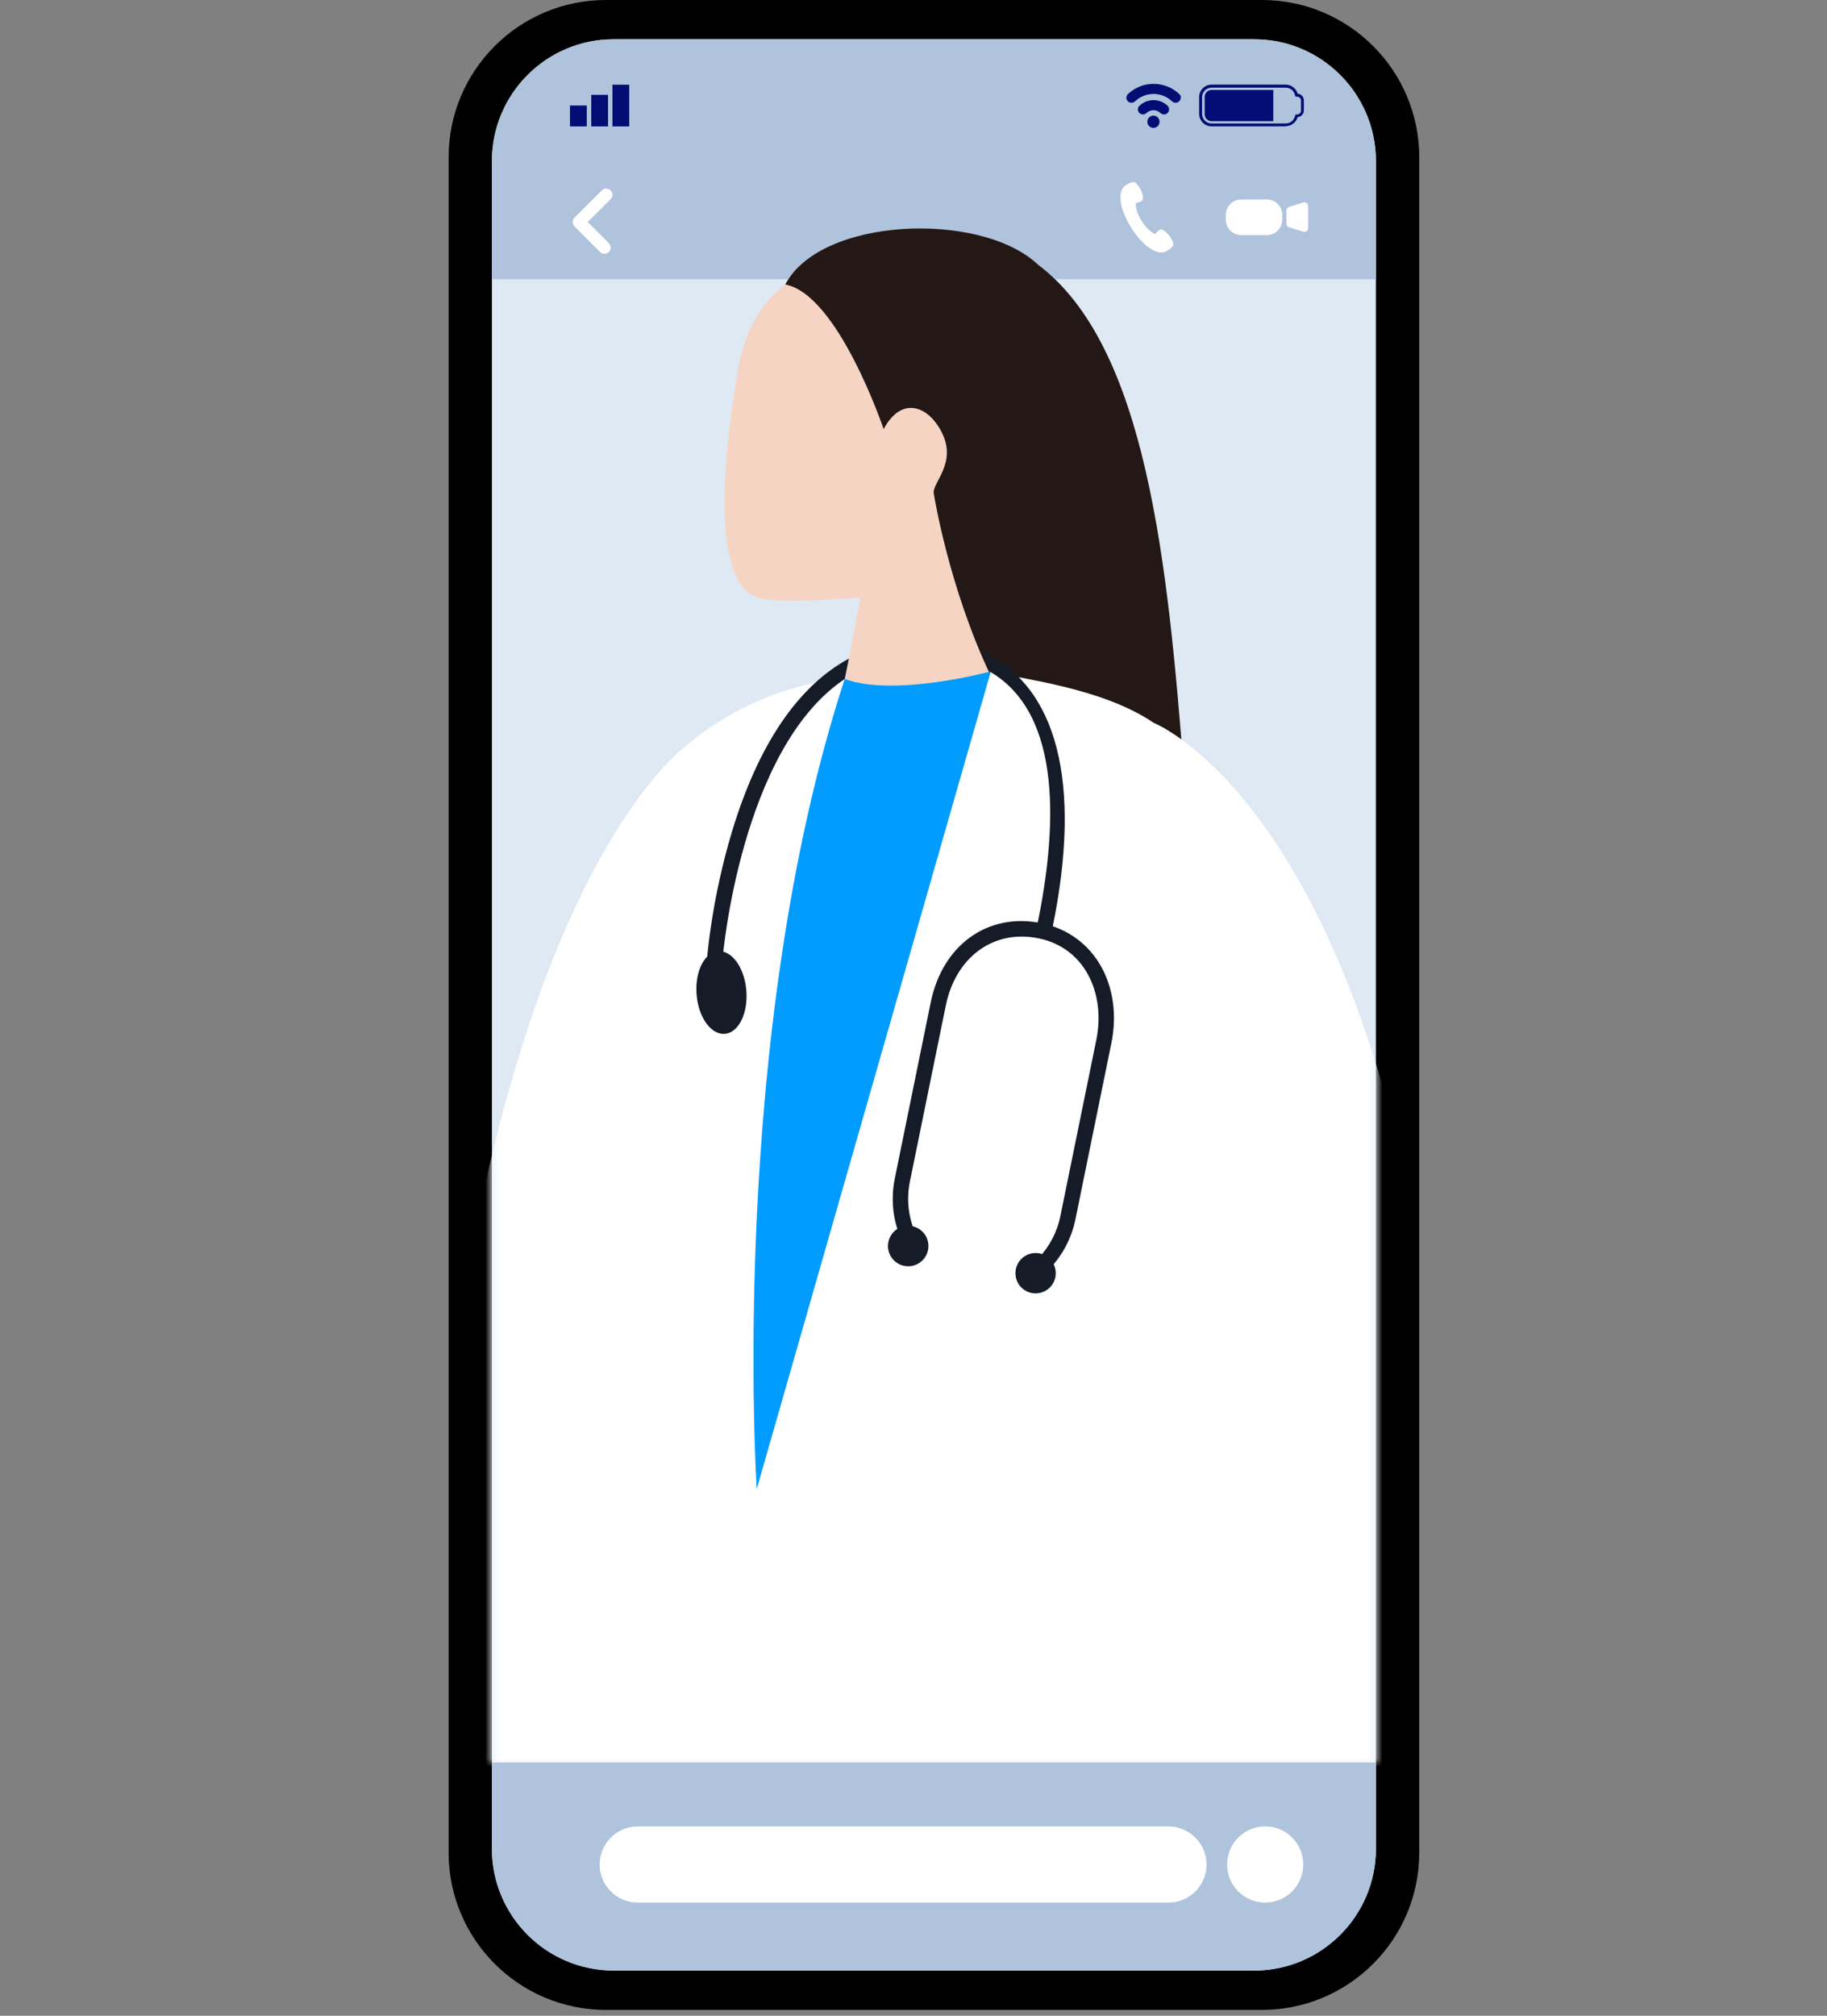
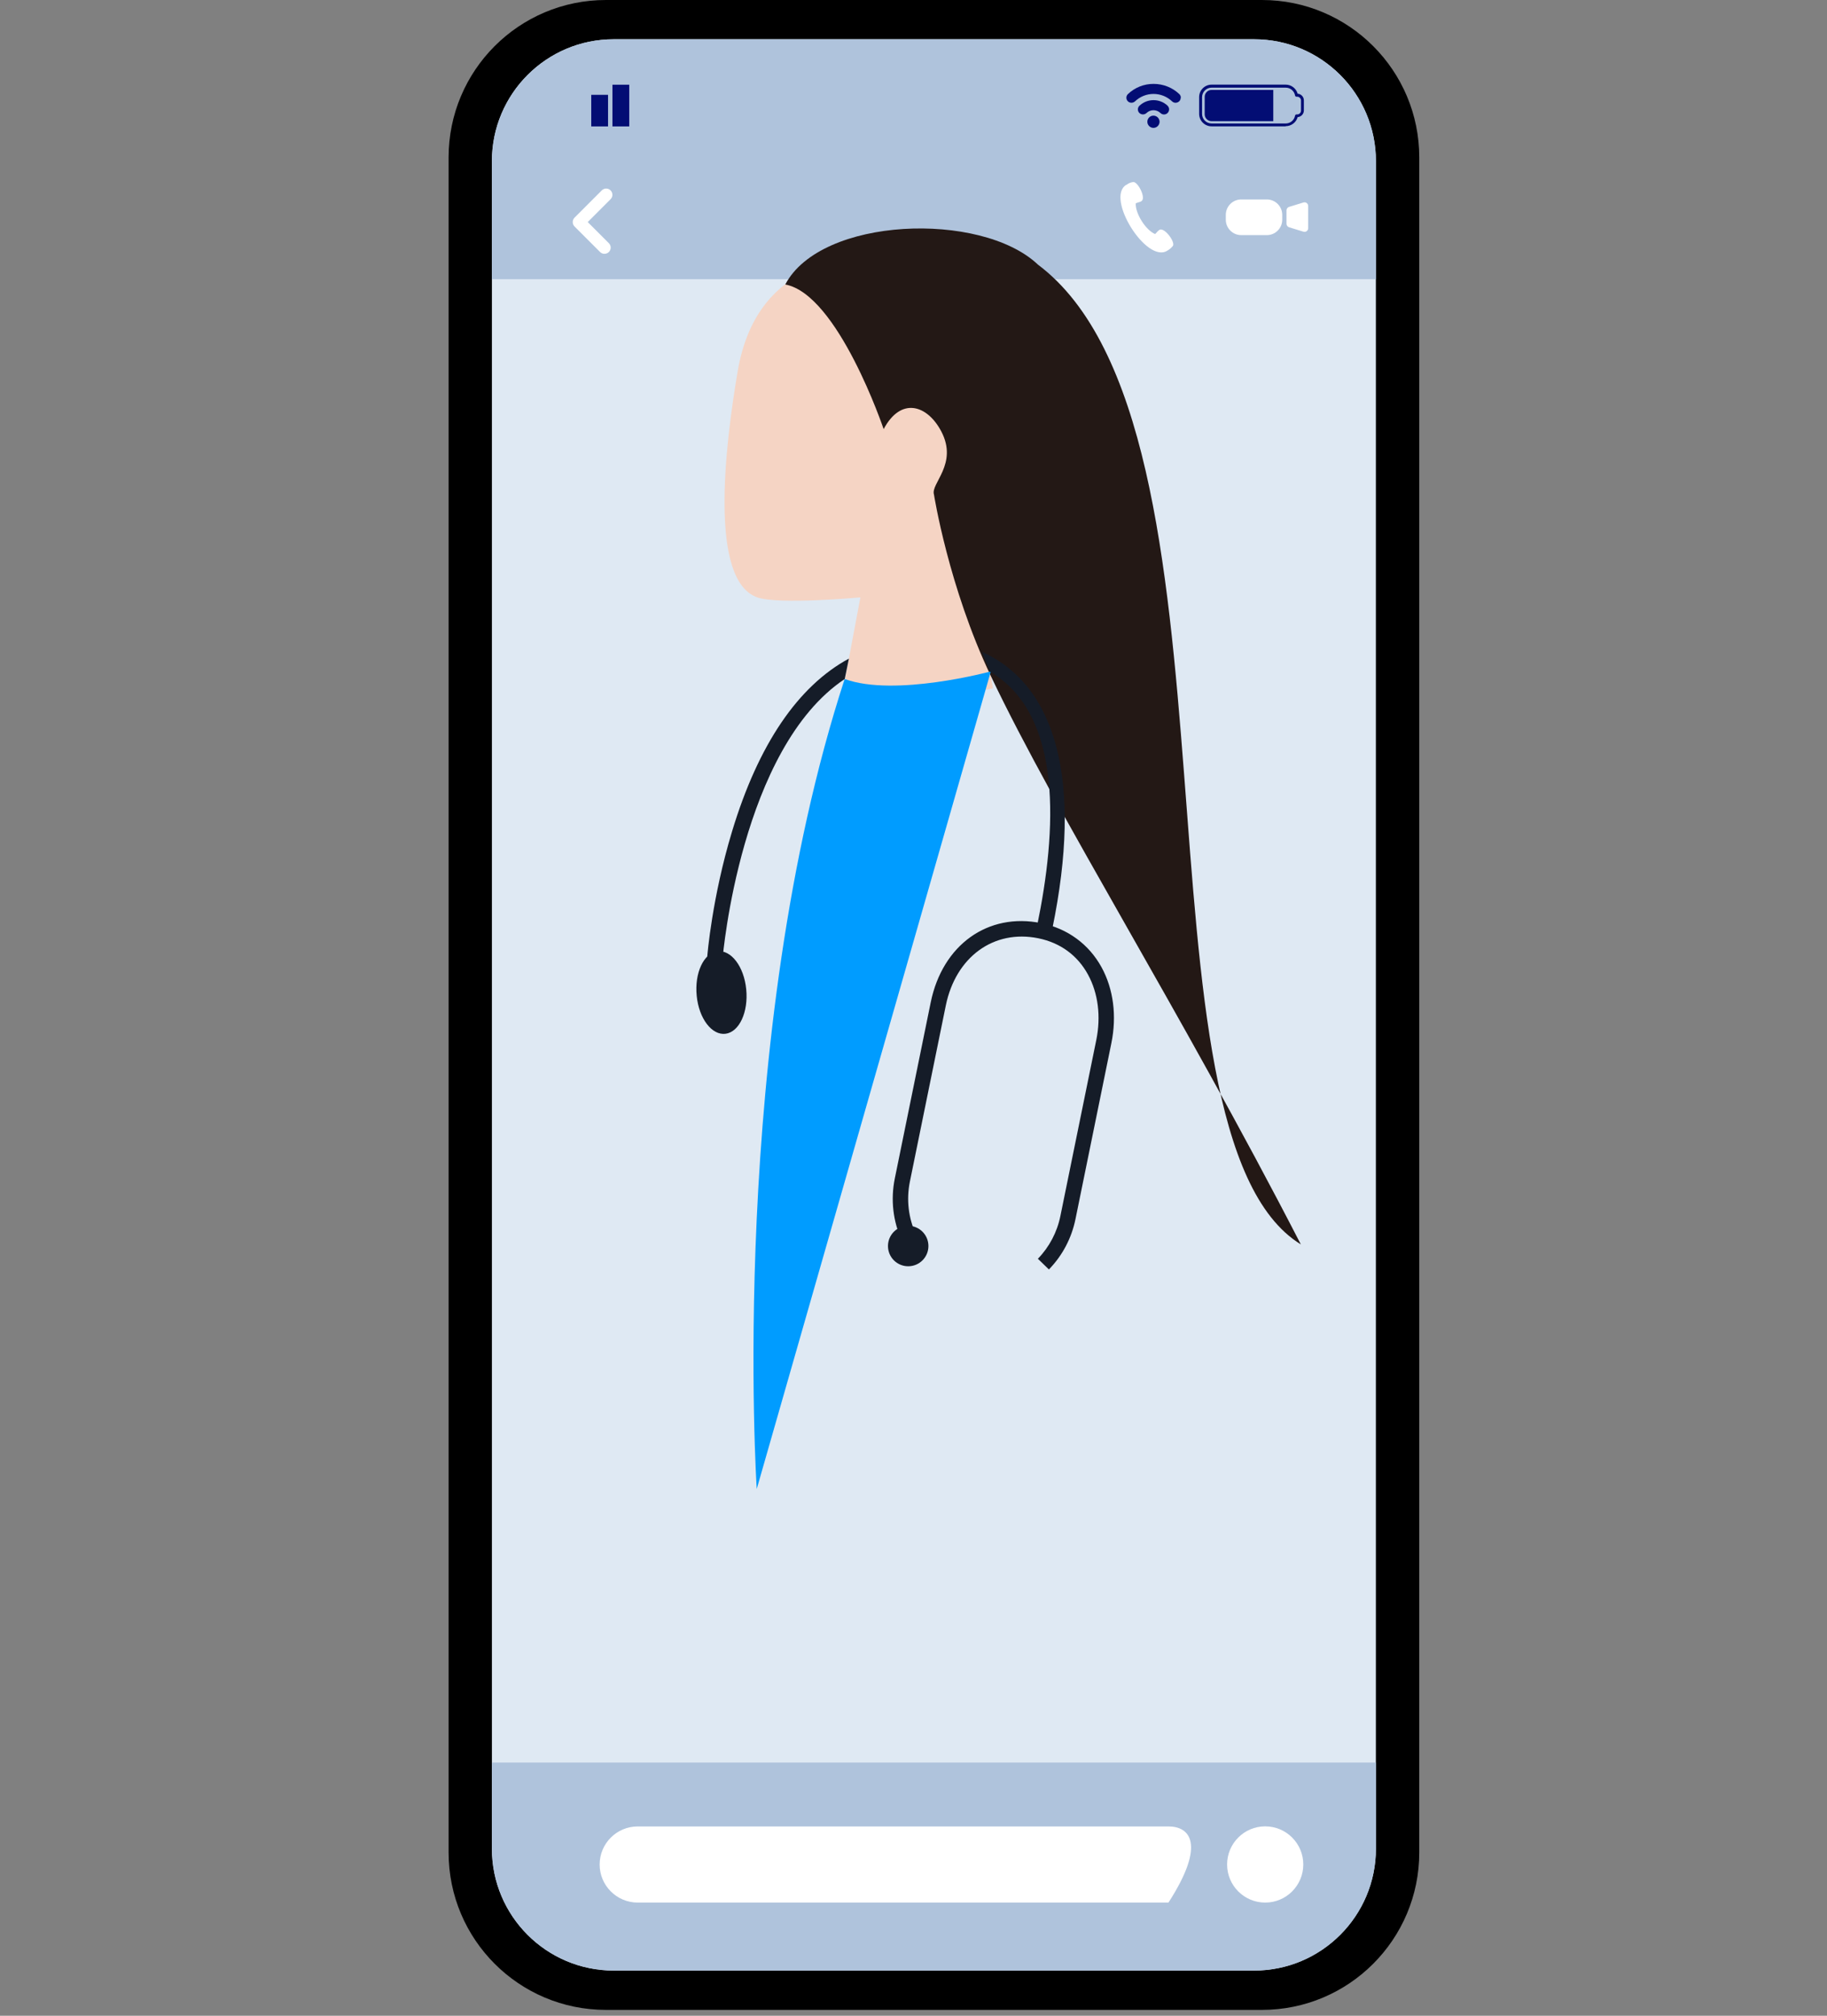
<svg xmlns="http://www.w3.org/2000/svg" width="224" height="247" viewBox="0 0 224 247" fill="none">
  <rect x="0" y="0" width="224" height="247" fill="#808080" stroke="none" />
  <path d="M154.72 0H74.29C63.636 0 55 8.636 55 19.29V226.99C55 237.644 63.636 246.28 74.29 246.28H154.72C165.374 246.28 174.01 237.644 174.01 226.99V19.29C174.01 8.636 165.374 0 154.72 0Z" fill="black" />
  <path d="M153.75 4.81H75.25C66.999 4.81 60.31 11.499 60.31 19.75V226.52C60.31 234.771 66.999 241.46 75.25 241.46H153.75C162.001 241.46 168.69 234.771 168.69 226.52V19.75C168.69 11.499 162.001 4.81 153.75 4.81Z" fill="#DFE9F3" />
  <path d="M60.31 34.21V19.75C60.31 11.5 67 4.81 75.25 4.81H153.76C162.01 4.81 168.7 11.5 168.7 19.75V34.21H60.31Z" fill="#AFC3DC" />
  <mask id="mask0_3035_626" style="mask-type:luminance" maskUnits="userSpaceOnUse" x="60" y="4" width="109" height="212">
    <path d="M60.31 215.97V19.75C60.31 11.5 67 4.81 75.25 4.81H153.76C162.01 4.81 168.7 11.5 168.7 19.75V215.97" fill="white" />
  </mask>
  <g mask="url(#mask0_3035_626)">
    <path d="M111.71 32.55C103.73 30.53 92.71 32.14 90.44 45.51C88.85 54.88 86.94 71.13 92.85 73.2C95.47 74.12 105.49 73.2 105.49 73.2L102.65 88.26L121.75 84.34L118.74 68.39C118.74 68.39 138 39.19 111.71 32.55Z" fill="#F5D4C4" />
    <path d="M127.21 32.39C153.94 52.32 137.63 139.05 159.49 152.48C144.53 123.44 129.71 100.12 121.48 82.83C116.29 71.91 114.51 60.6 114.51 60.6C114.07 59.26 117.5 56.86 115.41 52.87C113.71 49.63 110.48 48.57 108.34 52.58C108.34 52.58 102.76 36.07 96.28 34.86C100.64 26.56 120.22 25.85 127.21 32.38V32.39Z" fill="#231815" />
-     <path d="M171.3 139.64C160.43 95.99 141.45 88.57 141.45 88.57C135.06 84.24 125.16 83.21 121.48 82.28C114.67 85.91 107.49 85.16 103.56 83.21C97.35 83.6 90.16 86.37 84.51 91.07C84.51 91.07 65.08 103.94 55.9 164.4C55.1 169.69 55.85 212.61 55.85 212.61L66.59 224.33L81.22 223.88C81.22 223.88 81.28 223.54 81.38 222.9L149.8 223.78C149.97 224.76 150.07 225.29 150.07 225.29L160.4 224.32C160.4 224.32 169.38 223.98 171.3 212.6C175.13 189.91 173.09 146.84 171.3 139.63V139.64Z" fill="white" />
    <path d="M103.56 83.2C89.18 127.27 92.78 182.45 92.78 182.45L121.48 82.27C121.48 82.27 109.73 85.46 103.56 83.2Z" fill="#009CFF" />
    <path d="M129.01 113.8L127.16 113.42C129.53 101.95 130.44 87.58 121.37 82.3L120.41 79.88C129.54 83.99 132.75 95.75 129.02 113.8H129.01Z" fill="#151C28" />
    <path d="M88.59 117.41L86.71 117.26C86.73 116.97 87.31 109.95 89.75 101.89C92.98 91.19 97.86 84.07 104.08 80.7L103.57 83.2C90.83 91.7 88.62 117.14 88.6 117.41H88.59Z" fill="#151C28" />
    <path d="M128.61 155.56L127.25 154.24C128.65 152.8 129.61 150.98 130.01 149L134.41 127.44C135 124.55 134.64 121.71 133.4 119.43C132.11 117.06 130 115.52 127.3 114.97C121.84 113.86 117.18 117.25 115.96 123.21L111.56 144.77C111.11 146.98 111.37 149.24 112.31 151.28L110.59 152.07C109.48 149.66 109.18 147 109.71 144.39L114.11 122.83C115.55 115.77 121.13 111.78 127.68 113.12C130.89 113.78 133.51 115.7 135.06 118.53C136.52 121.2 136.94 124.5 136.26 127.82L131.86 149.38C131.38 151.72 130.26 153.85 128.6 155.55L128.61 155.56Z" fill="#151C28" />
    <path d="M91.49 121.22C91.77 124.01 90.64 126.45 88.96 126.67C87.28 126.89 85.69 124.81 85.42 122.02C85.14 119.23 86.27 116.79 87.95 116.57C89.63 116.35 91.22 118.43 91.49 121.22Z" fill="#151C28" />
    <path d="M113.83 152.68C113.83 154.05 112.72 155.16 111.35 155.16C109.98 155.16 108.87 154.05 108.87 152.68C108.87 151.31 109.98 150.2 111.35 150.2C112.72 150.2 113.83 151.31 113.83 152.68Z" fill="#151C28" />
-     <path d="M129.44 156.01C129.44 157.37 128.34 158.48 126.97 158.48C125.6 158.48 124.5 157.38 124.5 156.01C124.5 154.64 125.6 153.54 126.97 153.54C128.34 153.54 129.44 154.64 129.44 156.01Z" fill="#151C28" />
  </g>
  <path d="M153.76 241.46H75.25C67 241.46 60.31 234.77 60.31 226.52V215.97H168.7V226.52C168.7 234.77 162.01 241.46 153.76 241.46Z" fill="#AFC3DC" />
-   <path d="M143.26 223.8H78.19C75.611 223.8 73.52 225.889 73.52 228.465C73.52 231.041 75.611 233.13 78.19 233.13H143.26C145.839 233.13 147.93 231.041 147.93 228.465C147.93 225.889 145.839 223.8 143.26 223.8Z" fill="white" />
+   <path d="M143.26 223.8H78.19C75.611 223.8 73.52 225.889 73.52 228.465C73.52 231.041 75.611 233.13 78.19 233.13H143.26C147.93 225.889 145.839 223.8 143.26 223.8Z" fill="white" />
  <path d="M155.12 233.13C157.699 233.13 159.79 231.039 159.79 228.46C159.79 225.881 157.699 223.79 155.12 223.79C152.541 223.79 150.45 225.881 150.45 228.46C150.45 231.039 152.541 233.13 155.12 233.13Z" fill="white" />
  <path d="M155.32 24.44H152.18C151.136 24.44 150.29 25.286 150.29 26.33V26.92C150.29 27.964 151.136 28.81 152.18 28.81H155.32C156.364 28.81 157.21 27.964 157.21 26.92V26.33C157.21 25.286 156.364 24.44 155.32 24.44Z" fill="white" />
  <path d="M159.81 28.39L158.05 27.85C157.86 27.79 157.73 27.62 157.73 27.42V25.78C157.73 25.58 157.86 25.41 158.05 25.35L159.81 24.81C160.1 24.72 160.39 24.94 160.39 25.24V27.96C160.39 28.26 160.1 28.48 159.81 28.39Z" fill="white" />
  <path fill-rule="evenodd" clip-rule="evenodd" d="M138.08 22.67C138.38 22.45 138.57 22.37 138.9 22.31C139.45 22.17 140.46 24.09 140.02 24.58C139.86 24.77 139.64 24.74 139.25 24.91C139.17 26.14 140.48 28.22 141.63 28.68C141.9 28.41 142.01 28.22 142.23 28.13C142.89 27.97 144.14 29.72 143.79 30.15C143.57 30.4 143.43 30.53 143.11 30.72C140.57 32.33 135.51 24.24 138.08 22.65V22.67Z" fill="white" />
  <path d="M74.11 31.1C73.91 31.1 73.72 31.03 73.57 30.88L70.44 27.75C70.3 27.61 70.22 27.41 70.22 27.21C70.22 27.01 70.3 26.81 70.44 26.67L73.78 23.33C74.08 23.03 74.56 23.03 74.86 23.33C75.16 23.63 75.16 24.11 74.86 24.41L72.06 27.21L74.65 29.8C74.95 30.1 74.95 30.58 74.65 30.88C74.5 31.03 74.3 31.1 74.11 31.1Z" fill="white" />
  <path d="M157.63 15.48H148.55C147.71 15.48 147.02 14.8 147.02 13.95V11.9C147.02 11.06 147.7 10.37 148.55 10.37H157.63C158.32 10.37 158.91 10.83 159.1 11.48C159.52 11.51 159.86 11.86 159.86 12.29V13.54C159.86 13.97 159.52 14.32 159.1 14.35C158.92 15 158.32 15.46 157.63 15.46V15.48ZM148.55 10.74C147.91 10.74 147.38 11.26 147.38 11.91V13.96C147.38 14.6 147.9 15.13 148.55 15.13H157.63C158.2 15.13 158.68 14.73 158.78 14.17C158.8 14.08 158.87 14.02 158.96 14.02H159.05C159.3 14.02 159.51 13.81 159.51 13.56V12.31C159.51 12.06 159.3 11.85 159.05 11.85H158.96C158.87 11.85 158.8 11.79 158.78 11.7C158.68 11.14 158.2 10.74 157.63 10.74H148.55Z" fill="#030D74" />
  <path d="M148.55 11.02H156.11V14.85H148.55C148.08 14.85 147.7 14.47 147.7 14V11.87C147.7 11.4 148.08 11.02 148.55 11.02Z" fill="#030D74" />
-   <path d="M71.94 12.93H69.88V15.49H71.94V12.93Z" fill="#030D74" />
  <path d="M74.55 11.62H72.49V15.49H74.55V11.62Z" fill="#030D74" />
  <path d="M77.15 10.38H75.09V15.49H77.15V10.38Z" fill="#030D74" />
  <path d="M144.76 11.97C144.76 12.14 144.7 12.29 144.58 12.41C144.33 12.65 143.94 12.66 143.69 12.41C143.08 11.83 142.27 11.51 141.43 11.51C140.59 11.51 139.78 11.83 139.17 12.41C138.92 12.65 138.52 12.65 138.28 12.41C138.04 12.17 138.04 11.78 138.28 11.54C138.28 11.54 138.28 11.54 138.29 11.53C139.14 10.72 140.27 10.27 141.44 10.28C142.61 10.28 143.74 10.72 144.59 11.53C144.71 11.64 144.78 11.8 144.78 11.97H144.76Z" fill="#030D74" />
  <path d="M143.15 12.96C143.4 13.19 143.4 13.58 143.17 13.83C143.17 13.83 143.17 13.83 143.16 13.84C142.91 14.09 142.52 14.09 142.27 13.84C141.79 13.39 141.05 13.39 140.58 13.84C140.33 14.08 139.93 14.08 139.69 13.84C139.45 13.6 139.45 13.21 139.69 12.97C139.69 12.97 139.69 12.97 139.7 12.96C140.67 12.04 142.19 12.04 143.16 12.96H143.15Z" fill="#030D74" />
  <path d="M142.17 14.92C142.17 15.33 141.83 15.67 141.42 15.67C141.01 15.67 140.67 15.33 140.67 14.92C140.67 14.51 141 14.17 141.42 14.17C141.83 14.17 142.17 14.51 142.17 14.92Z" fill="#030D74" />
</svg>